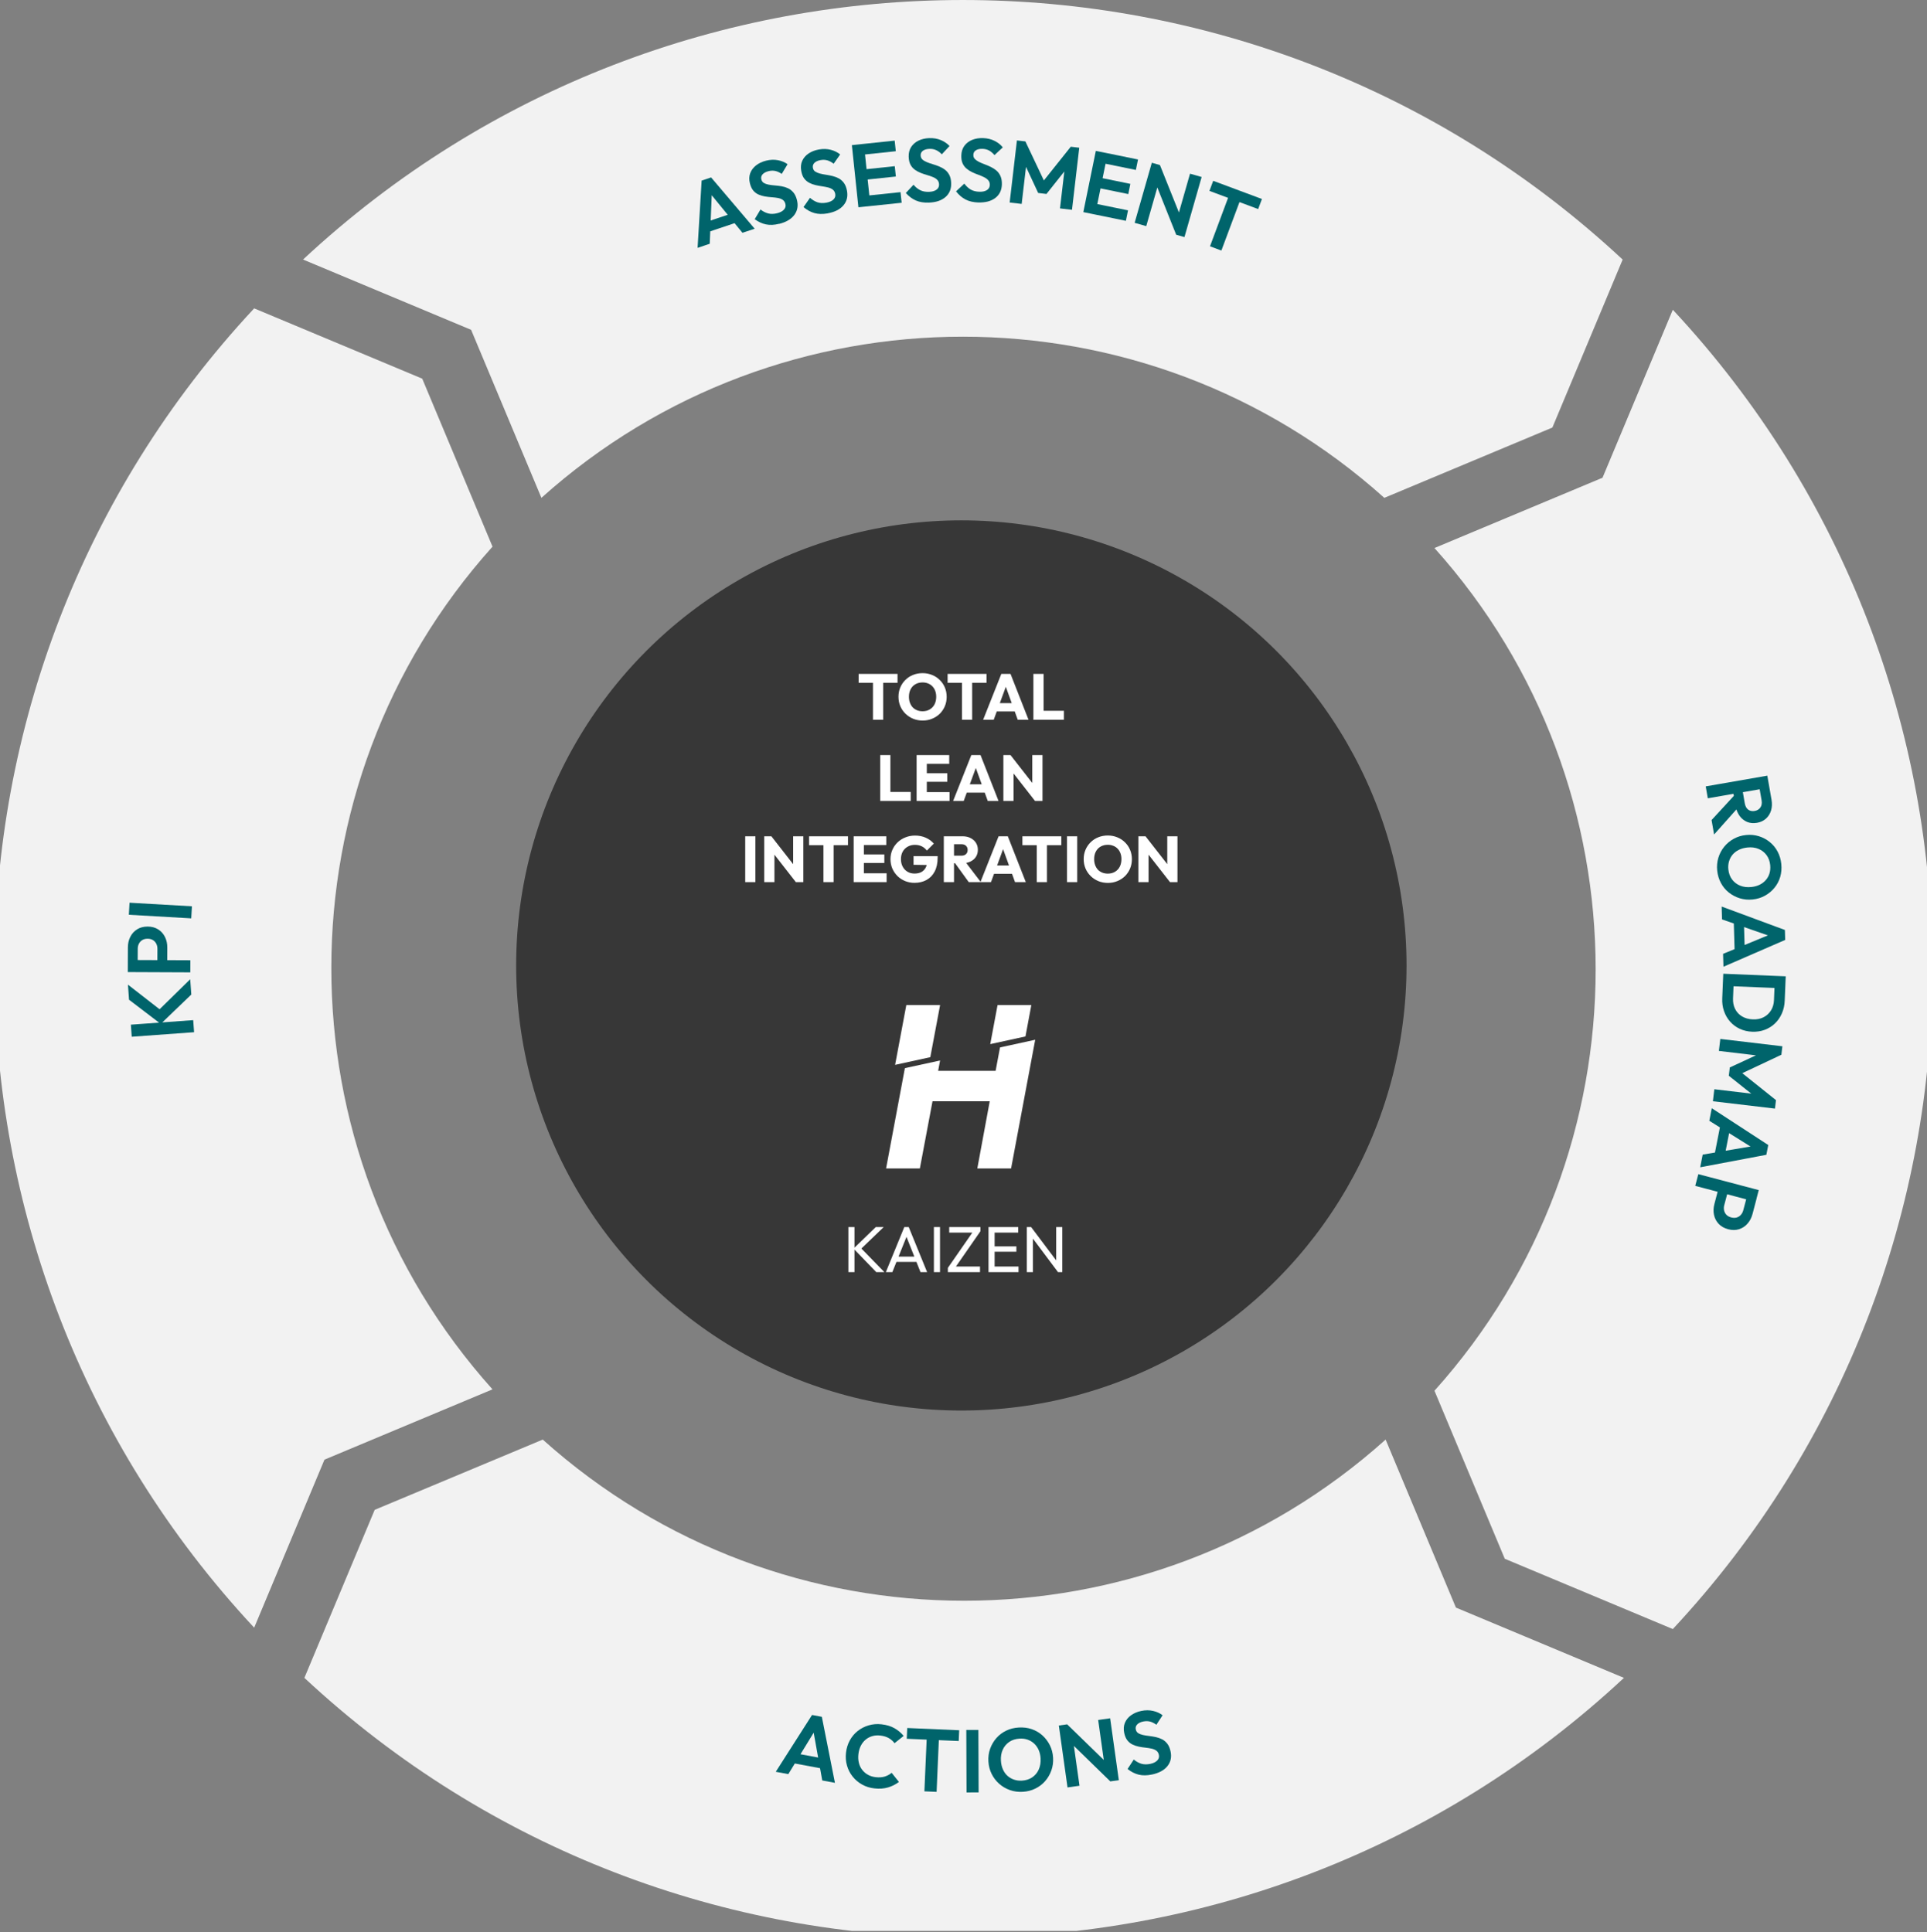
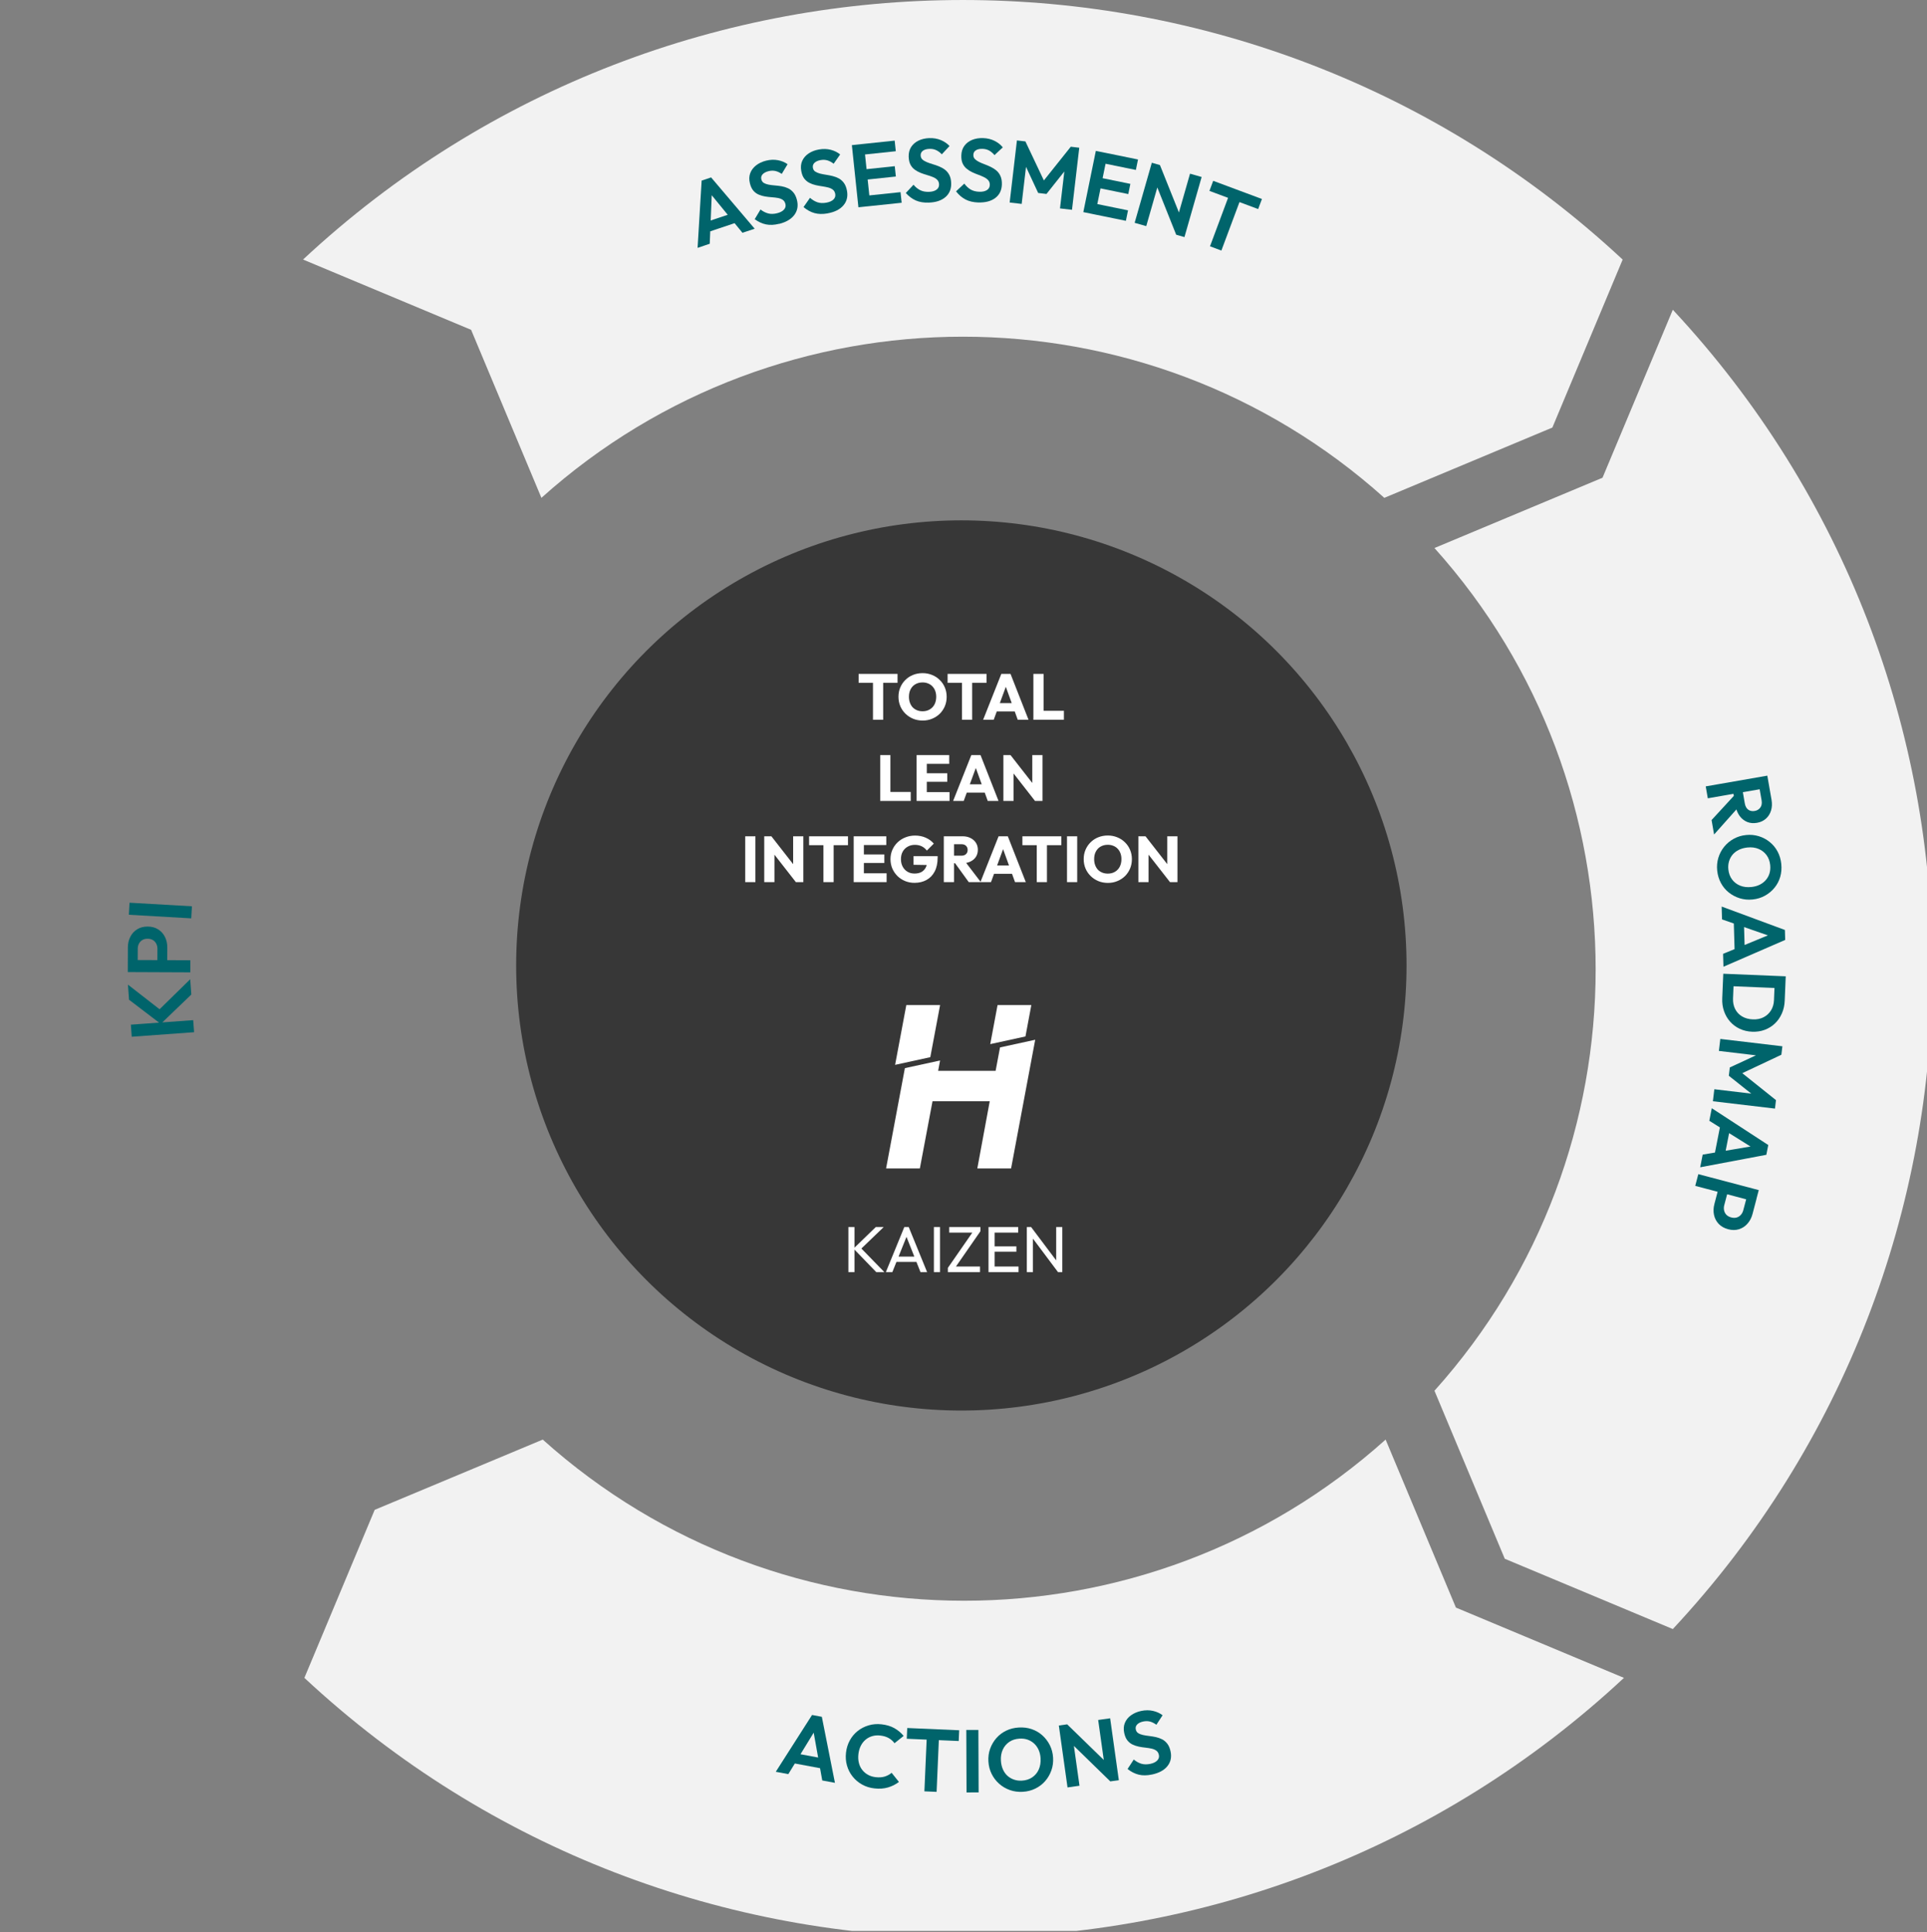
<svg xmlns="http://www.w3.org/2000/svg" width="356" height="357" viewBox="0 0 356 357" fill="none">
  <rect x="0" y="0" width="356" height="357" fill="#808080" stroke="none" />
  <g clip-path="url(#clip0_3881_947)">
    <circle cx="177.603" cy="178.397" r="82.246" fill="#373737" />
    <path d="M173.677 185.714H167.436L165.365 196.764L171.867 195.345L173.677 185.714ZM190.533 185.714H184.293L182.94 192.935L189.447 191.515L190.533 185.714Z" fill="white" />
    <path d="M184.746 193.546L183.933 197.87H173.316L173.673 195.958L167.171 197.373L163.697 215.911H169.936L172.277 203.489H182.847L180.551 215.911H186.791L191.248 192.127L184.741 193.546H184.743H184.746Z" fill="white" />
    <path d="M161.276 133V124.648H163.16V133H161.276ZM158.624 126.172V124.528H165.812V126.172H158.624ZM170.463 133.144C169.823 133.144 169.231 133.032 168.687 132.808C168.151 132.584 167.679 132.272 167.271 131.872C166.863 131.472 166.547 131.008 166.323 130.48C166.099 129.944 165.987 129.368 165.987 128.752C165.987 128.128 166.099 127.552 166.323 127.024C166.547 126.496 166.859 126.036 167.259 125.644C167.659 125.244 168.127 124.936 168.663 124.72C169.207 124.496 169.799 124.384 170.439 124.384C171.071 124.384 171.655 124.496 172.191 124.72C172.735 124.936 173.207 125.244 173.607 125.644C174.015 126.036 174.331 126.5 174.555 127.036C174.779 127.564 174.891 128.14 174.891 128.764C174.891 129.38 174.779 129.956 174.555 130.492C174.331 131.02 174.019 131.484 173.619 131.884C173.219 132.276 172.747 132.584 172.203 132.808C171.667 133.032 171.087 133.144 170.463 133.144ZM170.439 131.428C170.943 131.428 171.383 131.316 171.759 131.092C172.143 130.868 172.439 130.556 172.647 130.156C172.855 129.748 172.959 129.28 172.959 128.752C172.959 128.352 172.899 127.992 172.779 127.672C172.659 127.344 172.487 127.064 172.263 126.832C172.039 126.592 171.771 126.412 171.459 126.292C171.155 126.164 170.815 126.1 170.439 126.1C169.935 126.1 169.491 126.212 169.107 126.436C168.731 126.652 168.439 126.96 168.231 127.36C168.023 127.752 167.919 128.216 167.919 128.752C167.919 129.152 167.979 129.516 168.099 129.844C168.219 130.172 168.387 130.456 168.603 130.696C168.827 130.928 169.095 131.108 169.407 131.236C169.719 131.364 170.063 131.428 170.439 131.428ZM177.717 133V124.648H179.601V133H177.717ZM175.065 126.172V124.528H182.253V126.172H175.065ZM181.626 133L184.986 124.528H186.69L190.014 133H188.022L185.478 125.968H186.162L183.582 133H181.626ZM183.534 131.464V129.928H188.154V131.464H183.534ZM190.911 133V124.528H192.795V133H190.911ZM192.363 133V131.344H196.551V133H192.363ZM162.61 148V139.528H164.494V148H162.61ZM164.062 148V146.344H168.25V148H164.062ZM169.337 148V139.528H171.221V148H169.337ZM170.777 148V146.368H175.421V148H170.777ZM170.777 144.46V142.888H175.001V144.46H170.777ZM170.777 141.148V139.528H175.361V141.148H170.777ZM176.083 148L179.443 139.528H181.147L184.472 148H182.48L179.935 140.968H180.619L178.039 148H176.083ZM177.991 146.464V144.928H182.611V146.464H177.991ZM185.368 148V139.528H186.688L187.252 141.22V148H185.368ZM191.212 148L186.22 141.604L186.688 139.528L191.68 145.924L191.212 148ZM191.212 148L190.708 146.308V139.528H192.592V148H191.212ZM137.673 163V154.528H139.557V163H137.673ZM141.188 163V154.528H142.508L143.072 156.22V163H141.188ZM147.032 163L142.04 156.604L142.508 154.528L147.5 160.924L147.032 163ZM147.032 163L146.528 161.308V154.528H148.412V163H147.032ZM152.124 163V154.648H154.008V163H152.124ZM149.472 156.172V154.528H156.66V156.172H149.472ZM157.712 163V154.528H159.596V163H157.712ZM159.152 163V161.368H163.796V163H159.152ZM159.152 159.46V157.888H163.376V159.46H159.152ZM159.152 156.148V154.528H163.736V156.148H159.152ZM168.938 163.132C168.322 163.132 167.742 163.02 167.198 162.796C166.662 162.572 166.194 162.264 165.794 161.872C165.394 161.472 165.078 161.008 164.846 160.48C164.622 159.944 164.51 159.368 164.51 158.752C164.51 158.136 164.626 157.564 164.858 157.036C165.09 156.508 165.41 156.048 165.818 155.656C166.234 155.256 166.718 154.948 167.27 154.732C167.822 154.508 168.414 154.396 169.046 154.396C169.774 154.396 170.434 154.528 171.026 154.792C171.626 155.056 172.122 155.42 172.514 155.884L171.23 157.168C170.958 156.816 170.638 156.552 170.27 156.376C169.902 156.2 169.486 156.112 169.022 156.112C168.526 156.112 168.082 156.224 167.69 156.448C167.298 156.664 166.99 156.972 166.766 157.372C166.55 157.764 166.442 158.224 166.442 158.752C166.442 159.28 166.55 159.744 166.766 160.144C166.982 160.544 167.278 160.856 167.654 161.08C168.03 161.304 168.462 161.416 168.95 161.416C169.446 161.416 169.866 161.324 170.21 161.14C170.562 160.948 170.83 160.676 171.014 160.324C171.206 159.964 171.302 159.528 171.302 159.016L172.55 159.856L168.77 159.796V158.2H173.222V158.476C173.222 159.492 173.038 160.348 172.67 161.044C172.31 161.732 171.806 162.252 171.158 162.604C170.518 162.956 169.778 163.132 168.938 163.132ZM175.804 159.508V158.116H177.592C177.968 158.116 178.256 158.02 178.456 157.828C178.664 157.636 178.768 157.376 178.768 157.048C178.768 156.744 178.668 156.492 178.468 156.292C178.268 156.092 177.98 155.992 177.604 155.992H175.804V154.528H177.82C178.38 154.528 178.872 154.636 179.296 154.852C179.72 155.06 180.052 155.352 180.292 155.728C180.532 156.104 180.652 156.536 180.652 157.024C180.652 157.52 180.532 157.956 180.292 158.332C180.052 158.7 179.716 158.988 179.284 159.196C178.852 159.404 178.344 159.508 177.76 159.508H175.804ZM174.364 163V154.528H176.248V163H174.364ZM178.972 163L176.332 159.352L178.06 158.884L181.204 163H178.972ZM181.123 163L184.483 154.528H186.187L189.511 163H187.519L184.975 155.968H185.659L183.079 163H181.123ZM183.031 161.464V159.928H187.651V161.464H183.031ZM191.534 163V154.648H193.418V163H191.534ZM188.882 156.172V154.528H196.07V156.172H188.882ZM197.122 163V154.528H199.006V163H197.122ZM204.681 163.144C204.041 163.144 203.449 163.032 202.905 162.808C202.369 162.584 201.897 162.272 201.489 161.872C201.081 161.472 200.765 161.008 200.541 160.48C200.317 159.944 200.205 159.368 200.205 158.752C200.205 158.128 200.317 157.552 200.541 157.024C200.765 156.496 201.077 156.036 201.477 155.644C201.877 155.244 202.345 154.936 202.881 154.72C203.425 154.496 204.017 154.384 204.657 154.384C205.289 154.384 205.873 154.496 206.409 154.72C206.953 154.936 207.425 155.244 207.825 155.644C208.233 156.036 208.549 156.5 208.773 157.036C208.997 157.564 209.109 158.14 209.109 158.764C209.109 159.38 208.997 159.956 208.773 160.492C208.549 161.02 208.237 161.484 207.837 161.884C207.437 162.276 206.965 162.584 206.421 162.808C205.885 163.032 205.305 163.144 204.681 163.144ZM204.657 161.428C205.161 161.428 205.601 161.316 205.977 161.092C206.361 160.868 206.657 160.556 206.865 160.156C207.073 159.748 207.177 159.28 207.177 158.752C207.177 158.352 207.117 157.992 206.997 157.672C206.877 157.344 206.705 157.064 206.481 156.832C206.257 156.592 205.989 156.412 205.677 156.292C205.373 156.164 205.033 156.1 204.657 156.1C204.153 156.1 203.709 156.212 203.325 156.436C202.949 156.652 202.657 156.96 202.449 157.36C202.241 157.752 202.137 158.216 202.137 158.752C202.137 159.152 202.197 159.516 202.317 159.844C202.437 160.172 202.605 160.456 202.821 160.696C203.045 160.928 203.313 161.108 203.625 161.236C203.937 161.364 204.281 161.428 204.657 161.428ZM210.305 163V154.528H211.625L212.189 156.22V163H210.305ZM216.149 163L211.157 156.604L211.625 154.528L216.617 160.924L216.149 163ZM216.149 163L215.645 161.308V154.528H217.529V163H216.149Z" fill="white" />
    <path d="M161.882 235.062L157.682 230.718L161.798 226.734H163.262L158.822 231.006V230.382L163.382 235.062H161.882ZM156.734 235.062V226.734H157.862V235.062H156.734ZM163.657 235.062L167.065 226.734H167.881L171.277 235.062H170.053L167.257 228.018H167.677L164.857 235.062H163.657ZM165.277 233.178V232.194H169.657V233.178H165.277ZM172.531 235.062V226.734H173.659V235.062H172.531ZM175.109 234.282L179.813 227.502H181.133L176.429 234.282H175.109ZM175.109 235.062V234.282L176.069 234.03H181.049V235.062H175.109ZM175.361 227.766V226.734H181.133V227.502L180.161 227.766H175.361ZM182.621 235.062V226.734H183.749V235.062H182.621ZM183.389 235.062V234.03H188.165V235.062H183.389ZM183.389 231.294V230.31H187.769V231.294H183.389ZM183.389 227.766V226.734H188.105V227.766H183.389ZM189.699 235.062V226.734H190.491L190.827 228.042V235.062H189.699ZM195.459 235.062L190.347 228.234L190.491 226.734L195.615 233.55L195.459 235.062ZM195.459 235.062L195.123 233.826V226.734H196.251V235.062H195.459Z" fill="white" />
    <g clip-path="url(#clip1_3881_947)">
      <path d="M268.972 297.055L255.983 266.007C211.75 305.712 144.497 305.712 100.269 266.007L69.221 278.99L56.233 310.038C124.828 373.984 231.419 373.984 300.014 310.038L268.966 297.049L268.972 297.055Z" fill="#F2F2F2" />
      <path d="M309.043 57.233L296.055 88.275L265.007 101.264C304.712 145.497 304.712 212.75 265.007 256.983L277.996 288.031L309.043 301.019C372.984 232.425 372.989 125.833 309.043 57.238V57.233Z" fill="#F2F2F2" />
      <path d="M299.767 47.957C231.172 -15.984 124.581 -15.984 55.986 47.957L87.034 60.945L100.022 91.993C144.256 52.288 211.509 52.288 255.742 91.993L286.79 79.004L299.778 47.957H299.767Z" fill="#F2F2F2" />
-       <path d="M90.993 101.017L78.004 69.969L46.957 56.981C-16.989 125.576 -16.989 232.167 46.957 300.762L59.945 269.714L90.987 256.726C51.283 212.493 51.288 145.239 90.987 101.012L90.993 101.017Z" fill="#F2F2F2" />
      <path d="M315.122 145.31L326.5 143.328L326.884 145.529L315.505 147.512L315.122 145.31ZM316.206 151.525L320.466 146.898L321.452 148.826L316.666 154.198L316.2 151.525H316.206ZM320.148 146.099L321.879 145.798L322.333 148.421C322.426 148.968 322.64 149.368 322.968 149.609C323.297 149.85 323.697 149.932 324.168 149.85C324.622 149.773 324.967 149.56 325.213 149.215C325.46 148.87 325.536 148.432 325.443 147.889L324.983 145.25L326.779 144.938L327.278 147.785C327.404 148.508 327.371 149.171 327.185 149.779C326.999 150.386 326.681 150.885 326.237 151.279C325.794 151.673 325.252 151.925 324.6 152.04C323.932 152.155 323.324 152.106 322.777 151.881C322.235 151.657 321.769 151.29 321.391 150.781C321.014 150.266 320.756 149.642 320.63 148.897L320.143 146.099H320.148Z" fill="#00646B" />
      <path d="M317.241 160.889C317.153 160.051 317.224 159.252 317.454 158.496C317.684 157.74 318.046 157.061 318.533 156.459C319.02 155.857 319.612 155.369 320.296 154.991C320.986 154.614 321.742 154.378 322.569 154.296C323.395 154.208 324.184 154.285 324.929 154.515C325.673 154.745 326.347 155.101 326.944 155.588C327.546 156.07 328.028 156.656 328.395 157.346C328.762 158.036 328.992 158.797 329.079 159.635C329.167 160.484 329.101 161.283 328.882 162.033C328.663 162.783 328.307 163.457 327.82 164.048C327.332 164.645 326.741 165.133 326.057 165.51C325.372 165.888 324.611 166.124 323.784 166.206C322.957 166.293 322.169 166.217 321.419 165.987C320.668 165.757 319.995 165.401 319.393 164.924C318.79 164.448 318.303 163.862 317.931 163.167C317.558 162.471 317.328 161.71 317.241 160.883V160.889ZM319.299 160.642C319.376 161.371 319.601 161.995 319.989 162.51C320.373 163.024 320.871 163.408 321.484 163.654C322.098 163.9 322.793 163.983 323.565 163.9C324.129 163.84 324.638 163.703 325.093 163.479C325.542 163.254 325.925 162.964 326.232 162.603C326.544 162.241 326.768 161.831 326.905 161.371C327.042 160.911 327.086 160.401 327.031 159.848C326.955 159.131 326.73 158.512 326.352 158.003C325.974 157.494 325.482 157.111 324.874 156.859C324.266 156.607 323.576 156.519 322.815 156.601C322.24 156.662 321.72 156.804 321.254 157.028C320.794 157.253 320.411 157.543 320.104 157.899C319.798 158.255 319.573 158.671 319.431 159.142C319.289 159.613 319.245 160.117 319.299 160.648V160.642Z" fill="#00646B" />
      <path d="M318.067 167.515L329.747 171.84L329.802 173.68L318.396 178.636L318.325 176.254L327.677 172.399L327.699 173.22L318.133 169.886L318.062 167.52L318.067 167.515ZM320.291 169.929L322.163 169.875L322.344 176.079L320.471 176.133L320.291 169.929Z" fill="#00646B" />
      <path d="M318.297 181.456L320.285 181.538L320.165 184.479C320.132 185.212 320.263 185.864 320.553 186.444C320.844 187.019 321.265 187.479 321.829 187.813C322.393 188.147 323.056 188.334 323.823 188.361C324.578 188.394 325.241 188.262 325.81 187.967C326.38 187.671 326.84 187.255 327.179 186.707C327.519 186.16 327.705 185.524 327.732 184.791L327.853 181.801L329.84 181.883L329.714 184.906C329.682 185.76 329.506 186.548 329.189 187.266C328.871 187.989 328.444 188.607 327.902 189.122C327.36 189.637 326.736 190.026 326.018 190.294C325.301 190.562 324.534 190.677 323.702 190.644C322.87 190.611 322.109 190.431 321.413 190.108C320.718 189.785 320.126 189.341 319.628 188.783C319.13 188.224 318.757 187.578 318.5 186.839C318.243 186.099 318.133 185.311 318.172 184.468L318.297 181.461V181.456ZM318.363 179.928L329.901 180.405L329.808 182.639L318.27 182.162L318.363 179.928Z" fill="#00646B" />
      <path d="M317.815 191.975L329.282 193.333L329.096 194.899L321.106 198.666L321.21 197.768L328.099 203.282L327.913 204.848L316.447 203.49L316.709 201.272L324.359 202.181L324.195 202.609L319.387 198.781L319.568 197.248L325.137 194.663L325.202 195.101L317.553 194.192L317.815 191.975Z" fill="#00646B" />
      <path d="M316.239 204.777L326.675 211.578L326.32 213.385L314.098 215.691L314.558 213.352L324.534 211.66L324.376 212.465L315.784 207.099L316.239 204.777ZM317.876 207.625L319.716 207.986L318.522 214.081L316.682 213.719L317.876 207.625Z" fill="#00646B" />
      <path d="M313.753 216.961L324.918 219.907L324.348 222.07L313.183 219.124L313.753 216.961ZM317.465 219.639L319.228 220.104L318.544 222.694C318.456 223.034 318.445 223.357 318.516 223.674C318.588 223.986 318.73 224.255 318.949 224.479C319.168 224.704 319.464 224.862 319.836 224.961C320.198 225.054 320.526 225.06 320.827 224.977C321.128 224.89 321.386 224.731 321.599 224.496C321.813 224.26 321.966 223.97 322.059 223.63L322.744 221.04L324.507 221.506L323.768 224.315C323.582 225.027 323.269 225.624 322.831 226.116C322.399 226.609 321.873 226.949 321.26 227.14C320.647 227.332 319.984 227.332 319.267 227.14C318.544 226.949 317.963 226.62 317.52 226.155C317.076 225.689 316.786 225.131 316.649 224.49C316.512 223.849 316.54 223.17 316.726 222.464L317.465 219.655V219.639Z" fill="#00646B" />
      <path d="M143.319 327.391L150.022 316.894L151.829 317.233L154.249 329.433L151.905 328.995L150.12 319.035L150.925 319.182L145.636 327.823L143.308 327.391H143.319ZM146.156 325.731L146.501 323.892L152.606 325.031L152.261 326.87L146.156 325.731Z" fill="#00646B" />
      <path d="M161.548 330.463C160.699 330.37 159.933 330.129 159.248 329.74C158.564 329.357 157.983 328.864 157.507 328.261C157.031 327.665 156.686 326.986 156.472 326.235C156.259 325.485 156.198 324.697 156.291 323.864C156.385 323.038 156.62 322.282 156.992 321.597C157.365 320.913 157.852 320.332 158.443 319.862C159.035 319.391 159.708 319.04 160.464 318.816C161.22 318.591 162.014 318.525 162.851 318.619C163.788 318.723 164.582 318.964 165.244 319.341C165.907 319.719 166.471 320.19 166.942 320.765L165.255 322.112C164.976 321.729 164.62 321.411 164.187 321.165C163.755 320.918 163.229 320.76 162.621 320.694C162.101 320.634 161.608 320.672 161.148 320.803C160.688 320.935 160.272 321.154 159.911 321.46C159.544 321.767 159.248 322.145 159.024 322.599C158.794 323.054 158.651 323.563 158.586 324.127C158.52 324.702 158.547 325.239 158.668 325.732C158.788 326.224 158.991 326.657 159.281 327.029C159.571 327.402 159.922 327.708 160.343 327.944C160.765 328.179 161.242 328.327 161.773 328.387C162.413 328.459 162.977 328.42 163.454 328.272C163.93 328.124 164.357 327.889 164.724 327.582L166.071 329.269C165.469 329.729 164.795 330.068 164.045 330.287C163.3 330.506 162.468 330.567 161.554 330.463H161.548Z" fill="#00646B" />
      <path d="M167.517 321.29L167.604 319.303L177.203 319.719L177.116 321.707L167.517 321.29ZM170.775 331.004L171.268 319.713L173.518 319.812L173.031 331.103L170.78 331.004H170.775Z" fill="#00646B" />
      <path d="M178.561 331.212L178.518 319.664H180.752L180.795 331.201L178.561 331.212Z" fill="#00646B" />
      <path d="M188.96 331.092C188.117 331.141 187.323 331.037 186.578 330.774C185.833 330.512 185.171 330.123 184.59 329.608C184.01 329.093 183.544 328.485 183.199 327.785C182.849 327.084 182.652 326.317 182.602 325.485C182.553 324.652 182.657 323.869 182.92 323.136C183.183 322.402 183.572 321.745 184.075 321.164C184.585 320.584 185.192 320.124 185.893 319.79C186.6 319.45 187.372 319.259 188.21 319.21C189.064 319.16 189.858 319.259 190.597 319.511C191.336 319.763 191.993 320.146 192.568 320.661C193.143 321.175 193.603 321.783 193.954 322.484C194.304 323.19 194.501 323.957 194.551 324.784C194.6 325.616 194.496 326.399 194.233 327.138C193.97 327.878 193.587 328.54 193.083 329.115C192.579 329.696 191.971 330.156 191.265 330.501C190.559 330.846 189.787 331.043 188.954 331.092H188.96ZM188.801 329.028C189.535 328.984 190.164 328.781 190.696 328.42C191.227 328.058 191.632 327.577 191.9 326.974C192.169 326.372 192.284 325.682 192.24 324.904C192.207 324.335 192.086 323.82 191.884 323.36C191.681 322.9 191.407 322.511 191.057 322.183C190.707 321.86 190.307 321.619 189.852 321.455C189.398 321.296 188.894 321.23 188.336 321.268C187.613 321.312 186.989 321.509 186.463 321.865C185.937 322.221 185.532 322.698 185.258 323.294C184.984 323.891 184.864 324.576 184.913 325.342C184.946 325.923 185.067 326.449 185.269 326.919C185.472 327.39 185.746 327.785 186.091 328.108C186.435 328.425 186.835 328.666 187.301 328.83C187.766 328.995 188.264 329.06 188.801 329.028Z" fill="#00646B" />
      <path d="M197.217 330.276L195.613 318.843L197.157 318.624L198.137 320.759L199.429 329.97L197.217 330.282V330.276ZM205.119 329.165L197.102 321.351L197.151 318.624L205.184 326.438L205.119 329.17V329.165ZM205.119 329.165L204.182 327.106L202.879 317.819L205.091 317.507L206.696 328.946L205.119 329.165Z" fill="#00646B" />
      <path d="M212.79 327.9C211.892 328.091 211.082 328.097 210.37 327.922C209.658 327.746 208.968 327.402 208.311 326.876L209.456 325.124C209.888 325.49 210.354 325.748 210.835 325.901C211.323 326.049 211.876 326.06 212.511 325.929C213.081 325.808 213.508 325.6 213.792 325.304C214.077 325.009 214.181 324.664 214.094 324.269C214.022 323.924 213.864 323.667 213.628 323.492C213.387 323.317 213.097 323.191 212.752 323.114C212.407 323.037 212.029 322.977 211.624 322.933C211.219 322.889 210.808 322.829 210.403 322.747C209.998 322.665 209.603 322.534 209.231 322.358C208.859 322.178 208.536 321.92 208.273 321.586C208.004 321.252 207.813 320.787 207.687 320.201C207.545 319.516 207.588 318.898 207.818 318.345C208.048 317.792 208.426 317.326 208.952 316.948C209.477 316.57 210.102 316.302 210.83 316.149C211.602 315.985 212.33 315.985 213.02 316.143C213.71 316.302 214.296 316.57 214.778 316.948L213.634 318.701C213.223 318.405 212.829 318.208 212.445 318.109C212.062 318.011 211.651 318.011 211.213 318.098C210.709 318.202 210.332 318.388 210.085 318.646C209.839 318.903 209.751 319.21 209.828 319.566C209.894 319.878 210.041 320.108 210.277 320.25C210.507 320.398 210.797 320.508 211.148 320.59C211.493 320.666 211.876 320.732 212.287 320.776C212.697 320.825 213.108 320.891 213.519 320.978C213.929 321.066 214.318 321.203 214.685 321.389C215.052 321.575 215.375 321.849 215.654 322.21C215.933 322.572 216.131 323.048 216.256 323.634C216.475 324.686 216.284 325.589 215.671 326.35C215.057 327.111 214.104 327.626 212.807 327.9H212.79Z" fill="#00646B" />
      <path d="M35.348 183.767L29.697 189.199L23.838 184.731L23.636 181.943L30.026 186.915L28.974 186.992L35.14 180.947L35.343 183.767H35.348ZM35.857 190.732L24.336 191.57L24.178 189.341L35.693 188.503L35.857 190.732Z" fill="#00646B" />
      <path d="M35.157 179.671L23.608 179.622L23.619 177.388L35.167 177.437L35.157 179.671ZM30.896 178.006H29.073L29.084 175.323C29.084 174.973 29.013 174.655 28.865 174.37C28.717 174.086 28.509 173.861 28.241 173.702C27.972 173.544 27.649 173.461 27.266 173.461C26.894 173.461 26.57 173.538 26.302 173.697C26.034 173.856 25.826 174.075 25.672 174.36C25.525 174.644 25.448 174.962 25.448 175.312L25.437 177.99H23.614L23.625 175.071C23.625 174.338 23.778 173.68 24.079 173.095C24.375 172.509 24.796 172.049 25.344 171.715C25.886 171.375 26.532 171.211 27.277 171.211C28.022 171.211 28.668 171.386 29.215 171.731C29.763 172.071 30.179 172.536 30.475 173.127C30.77 173.713 30.913 174.376 30.907 175.11L30.896 178.017V178.006Z" fill="#00646B" />
      <path d="M35.332 169.694L23.805 169.031L23.931 166.803L35.458 167.465L35.332 169.694Z" fill="#00646B" />
      <path d="M128.874 45.799L129.624 33.369L131.371 32.783L139.421 42.262L137.165 43.017L130.758 35.187L131.535 34.924L131.119 45.043L128.874 45.799ZM130.539 42.974L129.942 41.2L135.828 39.223L136.425 40.997L130.539 42.974Z" fill="#00646B" />
      <path d="M143.944 41.353C143.051 41.577 142.246 41.615 141.523 41.468C140.801 41.32 140.105 40.997 139.426 40.504L140.499 38.713C140.948 39.064 141.419 39.305 141.907 39.436C142.394 39.568 142.952 39.557 143.582 39.398C144.146 39.255 144.562 39.031 144.836 38.73C145.11 38.423 145.198 38.073 145.099 37.684C145.017 37.344 144.847 37.093 144.606 36.928C144.365 36.764 144.064 36.649 143.714 36.583C143.363 36.518 142.985 36.474 142.58 36.446C142.169 36.419 141.764 36.37 141.348 36.304C140.932 36.238 140.543 36.123 140.16 35.959C139.782 35.795 139.448 35.548 139.174 35.225C138.895 34.902 138.681 34.448 138.539 33.862C138.369 33.183 138.391 32.564 138.599 32C138.807 31.442 139.169 30.96 139.678 30.56C140.187 30.16 140.806 29.87 141.529 29.689C142.295 29.498 143.024 29.47 143.714 29.602C144.409 29.733 145 29.98 145.499 30.341L144.425 32.132C144.004 31.852 143.604 31.672 143.215 31.589C142.827 31.507 142.416 31.518 141.983 31.628C141.485 31.754 141.118 31.951 140.877 32.219C140.642 32.487 140.565 32.794 140.653 33.145C140.729 33.451 140.888 33.676 141.124 33.813C141.359 33.95 141.655 34.053 142.005 34.119C142.356 34.185 142.733 34.234 143.15 34.267C143.566 34.3 143.976 34.349 144.393 34.42C144.803 34.492 145.198 34.612 145.575 34.787C145.953 34.957 146.282 35.22 146.577 35.57C146.873 35.921 147.087 36.386 147.235 36.972C147.492 38.013 147.333 38.927 146.753 39.71C146.172 40.493 145.236 41.046 143.949 41.369L143.944 41.353Z" fill="#00646B" />
      <path d="M152.891 39.431C151.987 39.59 151.177 39.573 150.471 39.376C149.764 39.179 149.091 38.812 148.445 38.265L149.644 36.551C150.065 36.934 150.52 37.202 150.996 37.372C151.478 37.536 152.031 37.564 152.672 37.449C153.241 37.345 153.674 37.153 153.97 36.868C154.265 36.584 154.375 36.239 154.304 35.839C154.243 35.494 154.096 35.231 153.866 35.05C153.636 34.87 153.345 34.733 153 34.645C152.655 34.557 152.283 34.486 151.878 34.426C151.473 34.371 151.067 34.295 150.662 34.202C150.257 34.108 149.868 33.966 149.501 33.775C149.135 33.583 148.822 33.315 148.565 32.975C148.308 32.636 148.127 32.165 148.023 31.568C147.902 30.878 147.963 30.259 148.209 29.717C148.456 29.175 148.85 28.72 149.386 28.359C149.923 27.997 150.558 27.751 151.292 27.62C152.07 27.483 152.798 27.505 153.482 27.68C154.167 27.861 154.742 28.145 155.213 28.54L154.013 30.254C153.614 29.947 153.225 29.739 152.842 29.629C152.458 29.52 152.048 29.503 151.61 29.58C151.1 29.668 150.722 29.843 150.465 30.089C150.208 30.341 150.115 30.642 150.175 30.998C150.23 31.31 150.372 31.546 150.602 31.699C150.832 31.852 151.117 31.973 151.462 32.066C151.807 32.154 152.185 32.23 152.595 32.291C153.006 32.351 153.417 32.433 153.822 32.532C154.227 32.63 154.616 32.783 154.977 32.975C155.339 33.172 155.656 33.457 155.919 33.824C156.187 34.196 156.368 34.678 156.478 35.269C156.664 36.326 156.439 37.224 155.804 37.963C155.169 38.703 154.2 39.19 152.891 39.425V39.431Z" fill="#00646B" />
      <path d="M158.586 38.303L157.376 26.82L159.599 26.585L160.809 38.067L158.586 38.303ZM159.216 28.605L159.007 26.645L165.283 25.982L165.491 27.943L159.216 28.605ZM159.703 33.232L159.5 31.321L165.299 30.708L165.502 32.619L159.703 33.232ZM160.218 38.133L160.01 36.173L166.367 35.505L166.575 37.465L160.218 38.133Z" fill="#00646B" />
      <path d="M171.58 37.438C170.66 37.471 169.866 37.339 169.192 37.043C168.519 36.748 167.906 36.288 167.342 35.663L168.765 34.136C169.132 34.574 169.537 34.908 169.992 35.138C170.446 35.368 170.994 35.472 171.64 35.45C172.22 35.428 172.675 35.297 173.009 35.056C173.338 34.815 173.496 34.492 173.485 34.086C173.474 33.736 173.365 33.457 173.162 33.243C172.96 33.03 172.691 32.854 172.363 32.723C172.034 32.586 171.673 32.46 171.284 32.351C170.89 32.241 170.501 32.104 170.112 31.956C169.724 31.803 169.362 31.611 169.023 31.37C168.683 31.13 168.415 30.823 168.212 30.445C168.01 30.067 167.895 29.58 167.873 28.978C167.851 28.277 167.999 27.674 168.322 27.171C168.645 26.667 169.094 26.273 169.68 25.988C170.26 25.703 170.923 25.55 171.667 25.522C172.456 25.495 173.173 25.615 173.825 25.889C174.476 26.163 175.008 26.53 175.418 26.984L173.995 28.512C173.644 28.151 173.283 27.888 172.921 27.729C172.56 27.565 172.155 27.494 171.706 27.51C171.191 27.526 170.791 27.642 170.501 27.855C170.211 28.069 170.074 28.353 170.085 28.715C170.096 29.032 170.205 29.284 170.408 29.47C170.611 29.657 170.879 29.815 171.207 29.952C171.536 30.089 171.897 30.215 172.297 30.336C172.697 30.451 173.091 30.587 173.48 30.746C173.869 30.905 174.23 31.102 174.559 31.349C174.893 31.595 175.161 31.918 175.375 32.323C175.588 32.728 175.703 33.232 175.725 33.829C175.763 34.902 175.413 35.762 174.679 36.403C173.945 37.049 172.916 37.394 171.591 37.438H171.58Z" fill="#00646B" />
      <path d="M180.73 37.416C179.81 37.383 179.027 37.202 178.375 36.863C177.724 36.523 177.138 36.025 176.623 35.357L178.151 33.928C178.485 34.388 178.874 34.749 179.306 35.012C179.739 35.269 180.281 35.412 180.927 35.434C181.507 35.45 181.973 35.351 182.318 35.132C182.663 34.913 182.844 34.601 182.86 34.196C182.871 33.846 182.783 33.555 182.592 33.331C182.4 33.106 182.148 32.915 181.831 32.756C181.513 32.597 181.162 32.449 180.779 32.307C180.396 32.17 180.013 32.011 179.635 31.836C179.257 31.661 178.906 31.442 178.589 31.179C178.271 30.916 178.019 30.593 177.839 30.199C177.658 29.81 177.581 29.312 177.598 28.709C177.62 28.008 177.811 27.417 178.167 26.935C178.523 26.453 179 26.092 179.602 25.845C180.199 25.605 180.872 25.495 181.617 25.517C182.405 25.544 183.112 25.714 183.747 26.032C184.377 26.349 184.88 26.749 185.258 27.231L183.731 28.66C183.402 28.277 183.063 27.992 182.718 27.806C182.367 27.62 181.967 27.516 181.518 27.505C181.004 27.488 180.593 27.576 180.292 27.767C179.991 27.959 179.832 28.238 179.821 28.6C179.81 28.917 179.898 29.175 180.089 29.372C180.281 29.569 180.533 29.75 180.85 29.909C181.168 30.067 181.524 30.221 181.913 30.363C182.301 30.505 182.685 30.67 183.063 30.856C183.44 31.037 183.785 31.261 184.097 31.529C184.41 31.798 184.661 32.143 184.842 32.559C185.023 32.975 185.105 33.484 185.089 34.087C185.056 35.16 184.651 35.992 183.873 36.583C183.095 37.175 182.05 37.449 180.724 37.41L180.73 37.416Z" fill="#00646B" />
      <path d="M186.529 37.421L187.87 25.95L189.436 26.13L193.214 34.114L192.316 34.01L197.82 27.111L199.386 27.297L198.044 38.769L195.826 38.511L196.724 30.861L197.152 31.026L193.329 35.839L191.796 35.658L189.206 30.095L189.644 30.029L188.746 37.679L186.529 37.421Z" fill="#00646B" />
      <path d="M200.136 39.195L202.447 27.882L204.637 28.331L202.326 39.644L200.136 39.195ZM201.74 39.524L202.135 37.591L208.393 38.872L207.999 40.805L201.74 39.524ZM202.731 34.694L203.115 32.81L208.826 33.977L208.443 35.861L202.731 34.694ZM203.662 30.138L204.057 28.205L210.239 29.47L209.845 31.403L203.662 30.138Z" fill="#00646B" />
      <path d="M209.615 41.178L212.79 30.073L214.291 30.5L214.318 32.849L211.761 41.785L209.615 41.172V41.178ZM217.292 43.373L213.141 32.975L214.291 30.5L218.458 40.904L217.292 43.373ZM217.292 43.373L217.27 41.112L219.849 32.093L221.995 32.707L218.819 43.811L217.286 43.373H217.292Z" fill="#00646B" />
      <path d="M223.435 35.275L224.131 33.413L233.133 36.77L232.437 38.632L223.435 35.275ZM223.539 45.514L227.487 34.924L229.596 35.707L225.642 46.298L223.534 45.509L223.539 45.514Z" fill="#00646B" />
    </g>
  </g>
  <defs>
    <clipPath id="clip0_3881_947">
      <rect width="356" height="356.795" fill="white" />
    </clipPath>
    <clipPath id="clip1_3881_947">
      <rect width="358" height="358" fill="white" transform="translate(-1)" />
    </clipPath>
  </defs>
</svg>